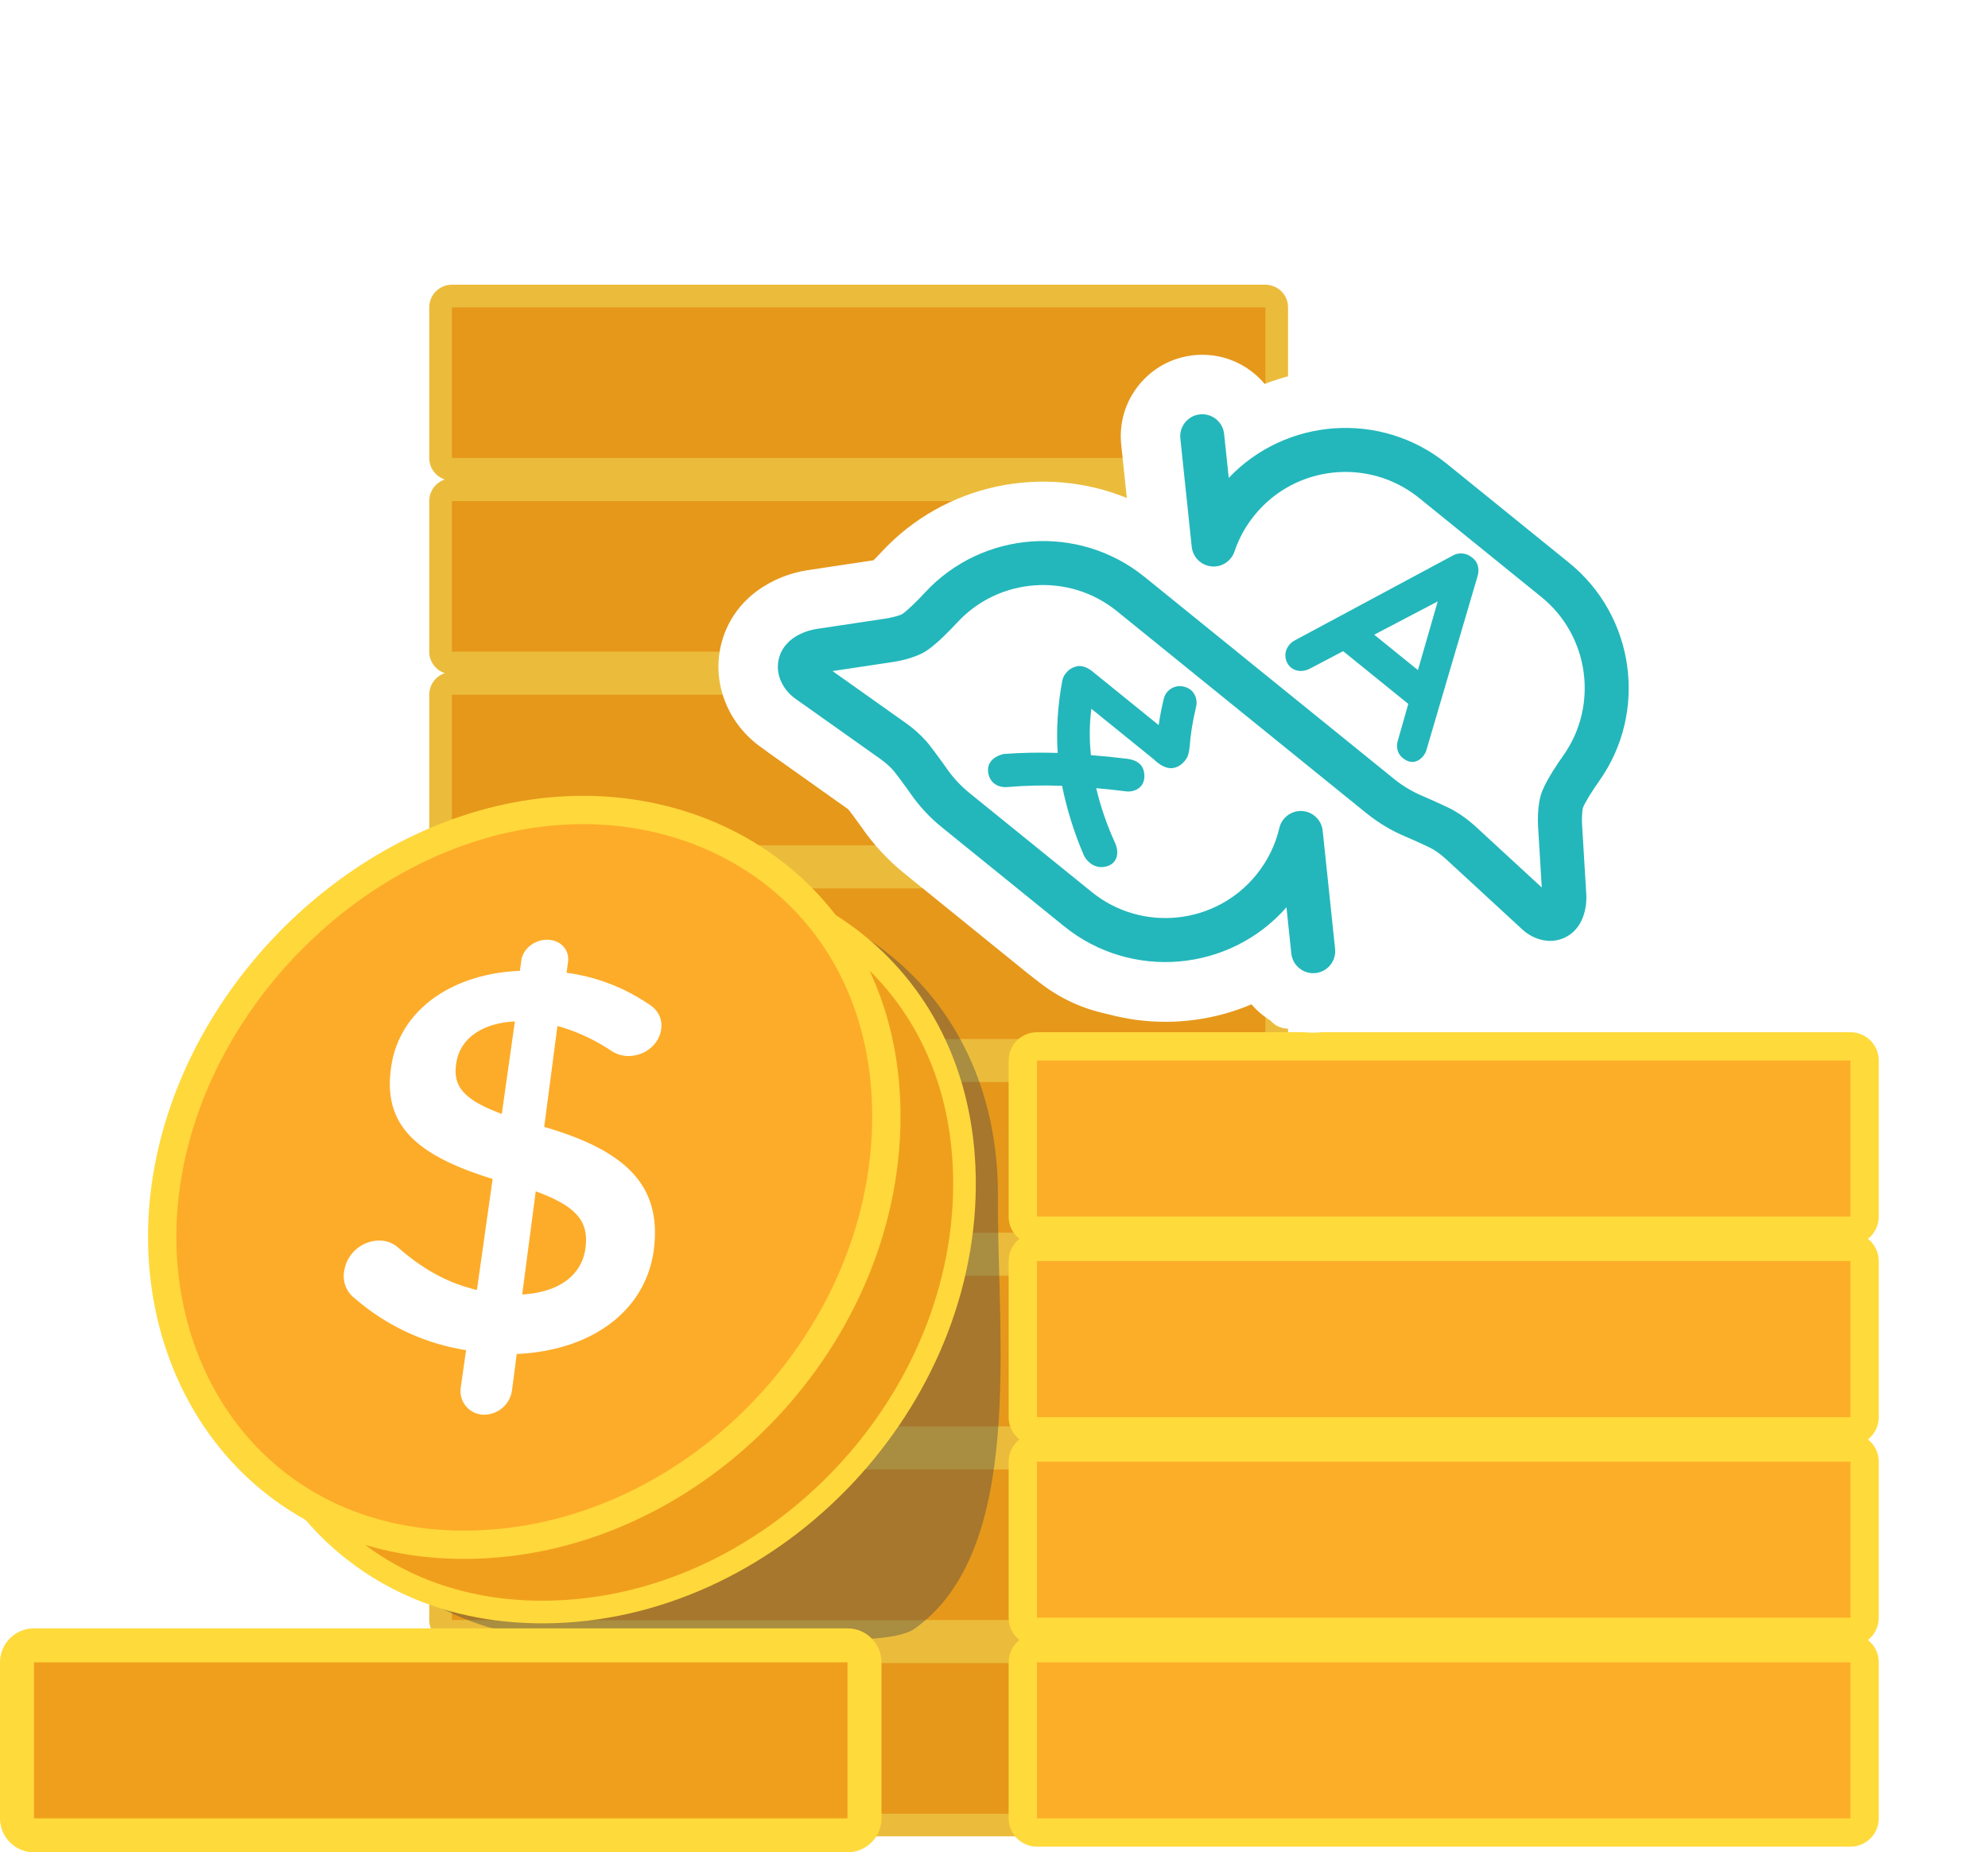
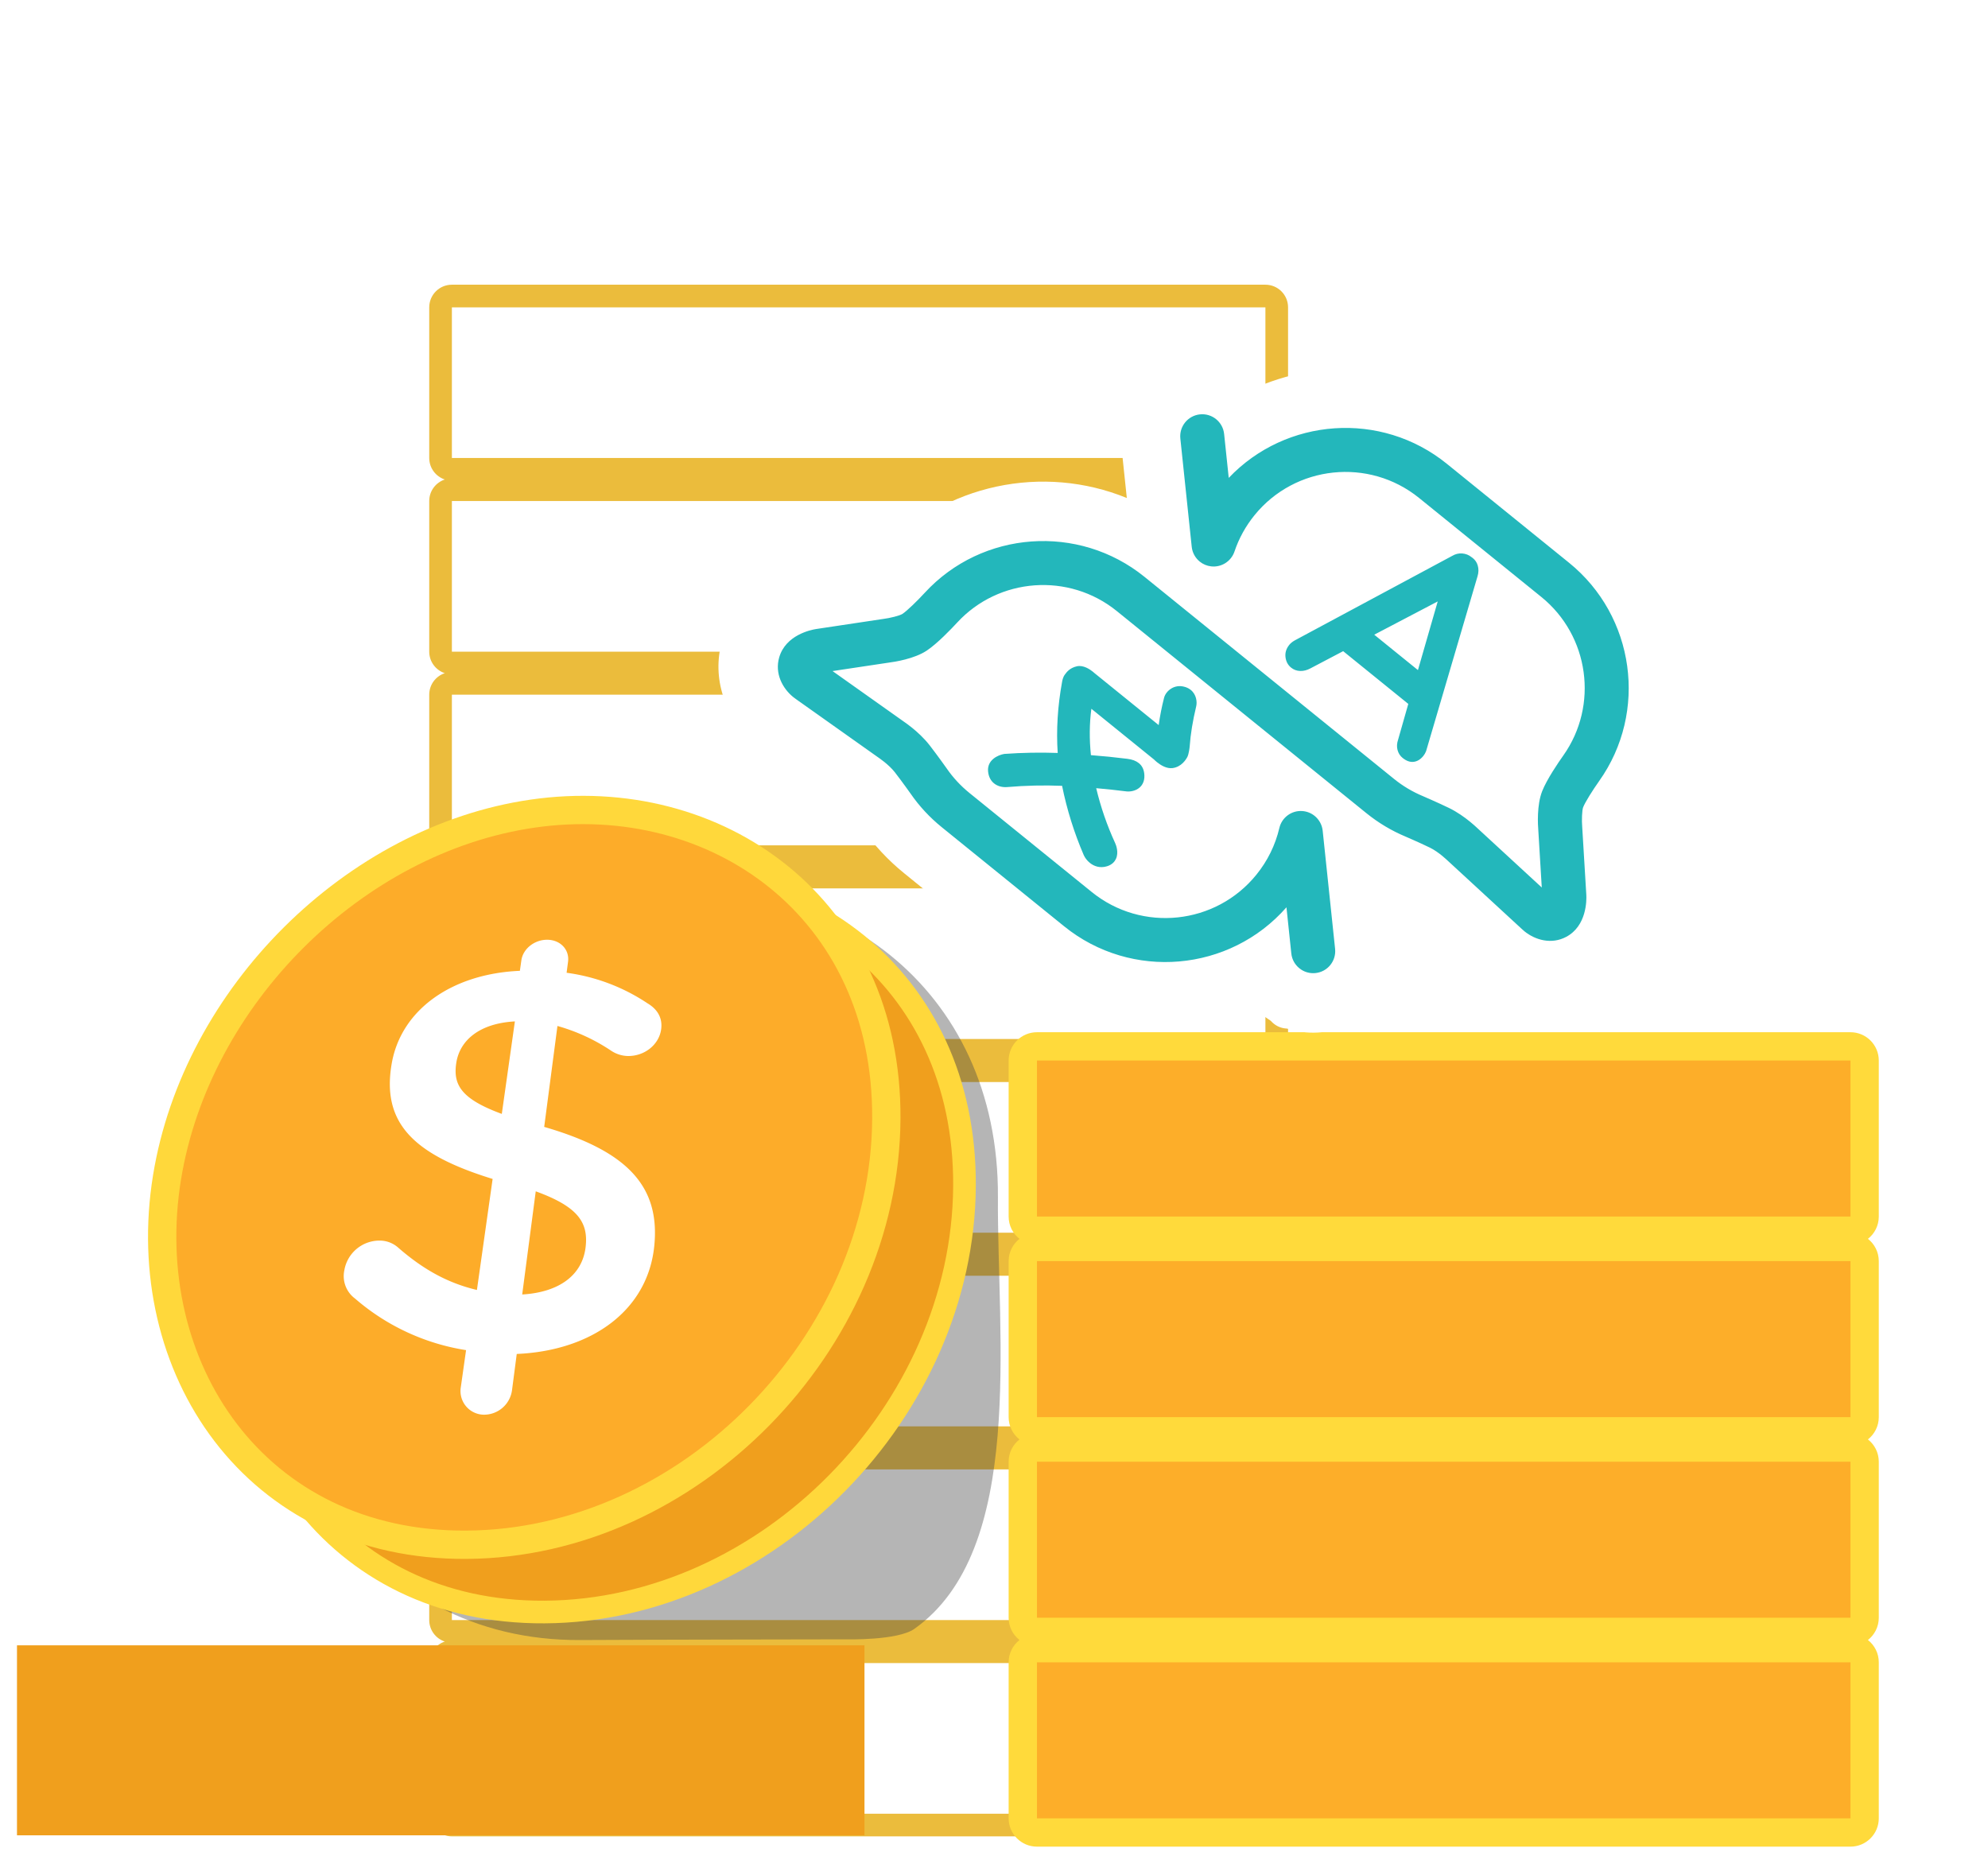
<svg xmlns="http://www.w3.org/2000/svg" width="702.231" height="654.305" viewBox="0 0 702.231 654.305">
  <defs>
    <filter id="Union_141" x="165.118" y="0" width="537.113" height="527.053" filterUnits="userSpaceOnUse">
      <feOffset dy="17" input="SourceAlpha" />
      <feGaussianBlur stdDeviation="31" result="blur" />
      <feFlood flood-color="#23b7bb" />
      <feComposite operator="in" in2="blur" />
      <feComposite in="SourceGraphic" />
    </filter>
  </defs>
  <g id="Group_2093" data-name="Group 2093" transform="translate(-175.871 -237.152)">
    <g id="Group_1369" data-name="Group 1369" transform="translate(187.871 345.72)">
      <g id="Path_30" data-name="Path 30" transform="translate(104.62 -5.914)" fill="#e6981b" stroke-linecap="round" stroke-linejoin="round" fill-rule="evenodd">
-         <path d="M 334.366 542.021 L 330.366 542.021 L 43 542.021 L 39 542.021 L 39 538.021 L 39 484.811 L 39 480.811 L 43 480.811 L 330.366 480.811 L 334.366 480.811 L 334.366 484.811 L 334.366 538.021 L 334.366 542.021 Z M 334.366 473.609 L 330.366 473.609 L 43 473.609 L 39 473.609 L 39 469.609 L 39 416.399 L 39 412.399 L 43 412.399 L 330.366 412.399 L 334.366 412.399 L 334.366 416.399 L 334.366 469.609 L 334.366 473.609 Z M 334.366 405.196 L 330.366 405.196 L 43 405.196 L 39 405.196 L 39 401.196 L 39 347.982 L 39 343.982 L 43 343.982 L 330.366 343.982 L 334.366 343.982 L 334.366 347.982 L 334.366 401.196 L 334.366 405.196 Z M 334.366 336.779 L 330.366 336.779 L 43 336.779 L 39 336.779 L 39 332.779 L 39 279.569 L 39 275.569 L 43 275.569 L 330.366 275.569 L 334.366 275.569 L 334.366 279.569 L 334.366 332.779 L 334.366 336.779 Z M 334.366 268.366 L 330.366 268.366 L 43 268.366 L 39 268.366 L 39 264.366 L 39 211.156 L 39 207.156 L 43 207.156 L 330.366 207.156 L 334.366 207.156 L 334.366 211.156 L 334.366 264.366 L 334.366 268.366 Z M 334.366 199.953 L 330.366 199.953 L 43 199.953 L 39 199.953 L 39 195.953 L 39 142.74 L 39 138.74 L 43 138.74 L 330.366 138.74 L 334.366 138.74 L 334.366 142.74 L 334.366 195.953 L 334.366 199.953 Z M 334.366 131.537 L 330.366 131.537 L 43 131.537 L 39 131.537 L 39 127.537 L 39 74.327 L 39 70.327 L 43 70.327 L 330.366 70.327 L 334.366 70.327 L 334.366 74.327 L 334.366 127.537 L 334.366 131.537 Z M 334.366 63.124 L 330.366 63.124 L 43 63.124 L 39 63.124 L 39 59.124 L 39 5.914 L 39 1.914 L 43 1.914 L 330.366 1.914 L 334.366 1.914 L 334.366 5.914 L 334.366 59.124 L 334.366 63.124 Z" stroke="none" />
        <path d="M 330.366 538.021 L 330.366 484.811 L 43 484.811 L 43 538.021 L 330.366 538.021 M 330.366 469.609 L 330.366 416.399 L 43 416.399 L 43 469.609 L 330.366 469.609 M 330.366 401.196 L 330.366 347.982 L 43 347.982 L 43 401.196 L 330.366 401.196 M 330.366 332.779 L 330.366 279.569 L 43 279.569 L 43 332.779 L 330.366 332.779 M 330.366 264.366 L 330.366 211.156 L 43 211.156 L 43 264.366 L 330.366 264.366 M 330.366 195.953 L 330.366 142.74 L 43 142.74 L 43 195.953 L 330.366 195.953 M 330.366 127.537 L 330.366 74.327 L 43 74.327 L 43 127.537 L 330.366 127.537 M 330.366 59.124 L 330.366 5.914 L 43 5.914 L 43 59.124 L 330.366 59.124 M 330.366 546.021 L 43 546.021 C 38.582 546.021 35 542.44 35 538.021 L 35 484.811 C 35 481.266 37.306 478.26 40.499 477.21 C 37.306 476.16 35 473.154 35 469.609 L 35 416.399 C 35 412.853 37.306 409.847 40.499 408.797 C 37.306 407.747 35 404.741 35 401.196 L 35 347.982 C 35 344.437 37.306 341.43 40.499 340.38 C 37.306 339.331 35 336.324 35 332.779 L 35 279.569 C 35 276.024 37.306 273.018 40.499 271.968 C 37.306 270.918 35 267.911 35 264.366 L 35 211.156 C 35 207.611 37.306 204.605 40.499 203.555 C 37.306 202.505 35 199.499 35 195.953 L 35 142.74 C 35 139.194 37.306 136.188 40.499 135.138 C 37.306 134.088 35 131.082 35 127.537 L 35 74.327 C 35 70.782 37.306 67.775 40.499 66.725 C 37.306 65.676 35 62.669 35 59.124 L 35 5.914 C 35 1.496 38.582 -2.086 43 -2.086 L 330.366 -2.086 C 334.785 -2.086 338.366 1.496 338.366 5.914 L 338.366 59.124 C 338.366 62.669 336.061 65.676 332.867 66.725 C 336.061 67.775 338.366 70.782 338.366 74.327 L 338.366 127.537 C 338.366 131.082 336.061 134.088 332.867 135.138 C 336.061 136.188 338.366 139.194 338.366 142.74 L 338.366 195.953 C 338.366 199.499 336.061 202.505 332.867 203.555 C 336.061 204.605 338.366 207.611 338.366 211.156 L 338.366 264.366 C 338.366 267.911 336.061 270.918 332.867 271.968 C 336.061 273.018 338.366 276.024 338.366 279.569 L 338.366 332.779 C 338.366 336.324 336.061 339.331 332.867 340.38 C 336.061 341.43 338.366 344.437 338.366 347.982 L 338.366 401.196 C 338.366 404.741 336.061 407.747 332.867 408.797 C 336.061 409.847 338.366 412.853 338.366 416.399 L 338.366 469.609 C 338.366 473.154 336.061 476.16 332.867 477.21 C 336.061 478.26 338.366 481.266 338.366 484.811 L 338.366 538.021 C 338.366 542.44 334.785 546.021 330.366 546.021 Z" stroke="none" fill="#ebbc3c" />
      </g>
      <g id="Path_31" data-name="Path 31" transform="translate(258.787 192.554)" fill="#fdae29" stroke-linecap="round" stroke-linejoin="round" fill-rule="evenodd">
        <path d="M 387.866 346.184 L 382.866 346.184 L 95.5 346.184 L 90.5 346.184 L 90.5 341.184 L 90.5 286.072 L 90.5 281.072 L 95.5 281.072 L 382.866 281.072 L 387.866 281.072 L 387.866 286.072 L 387.866 341.184 L 387.866 346.184 Z M 387.866 275.326 L 382.866 275.326 L 95.5 275.326 L 90.5 275.326 L 90.5 270.326 L 90.5 215.215 L 90.5 210.215 L 95.5 210.215 L 382.866 210.215 L 387.866 210.215 L 387.866 215.215 L 387.866 270.326 L 387.866 275.326 Z M 387.866 204.469 L 382.866 204.469 L 95.5 204.469 L 90.5 204.469 L 90.5 199.469 L 90.5 144.357 L 90.5 139.357 L 95.5 139.357 L 382.866 139.357 L 387.866 139.357 L 387.866 144.357 L 387.866 199.469 L 387.866 204.469 Z M 387.866 133.611 L 382.866 133.611 L 95.5 133.611 L 90.5 133.611 L 90.5 128.611 L 90.5 73.5 L 90.5 68.5 L 95.5 68.5 L 382.866 68.5 L 387.866 68.5 L 387.866 73.5 L 387.866 128.611 L 387.866 133.611 Z" stroke="none" />
        <path d="M 382.866 341.184 L 382.866 286.072 L 95.5 286.072 L 95.5 341.184 L 382.866 341.184 M 382.866 270.326 L 382.866 215.215 L 95.5 215.215 L 95.5 270.326 L 382.866 270.326 M 382.866 199.469 L 382.866 144.357 L 95.5 144.357 L 95.5 199.469 L 382.866 199.469 M 382.866 128.611 L 382.866 73.5 L 95.5 73.5 L 95.5 128.611 L 382.866 128.611 M 382.866 351.184 L 95.5 351.184 C 89.977 351.184 85.5 346.706 85.5 341.184 L 85.5 286.072 C 85.5 282.876 87 280.03 89.334 278.199 C 87 276.368 85.5 273.522 85.5 270.326 L 85.5 215.215 C 85.5 212.018 87 209.172 89.334 207.342 C 87 205.511 85.5 202.665 85.5 199.469 L 85.5 144.357 C 85.5 141.161 87 138.315 89.334 136.484 C 87 134.654 85.5 131.808 85.5 128.611 L 85.5 73.5 C 85.5 67.977 89.977 63.5 95.5 63.5 L 382.866 63.5 C 388.389 63.5 392.866 67.977 392.866 73.5 L 392.866 128.611 C 392.866 131.808 391.367 134.654 389.033 136.484 C 391.367 138.315 392.866 141.161 392.866 144.357 L 392.866 199.469 C 392.866 202.665 391.367 205.511 389.033 207.342 C 391.367 209.172 392.866 212.018 392.866 215.215 L 392.866 270.326 C 392.866 273.522 391.367 276.368 389.033 278.199 C 391.367 280.03 392.866 282.876 392.866 286.072 L 392.866 341.184 C 392.866 346.706 388.389 351.184 382.866 351.184 Z" stroke="none" fill="#ffda3b" />
      </g>
      <path id="Path_33" data-name="Path 33" d="M157.793,59.348c-62.878,9.109-118.67,64.425-129.086,128.52C17.834,254.789,60.392,324,135.182,323.556c22.308-.134,94.2-.24,94.2-.24s18.033.449,23.895-3.7C292.6,291.812,282.475,216.6,282.794,167.2,283.282,92.431,222.715,49.94,157.793,59.348Z" transform="translate(57.708 147.197)" fill="#464646" fill-rule="evenodd" opacity="0.4" />
      <path id="Path_34" data-name="Path 34" d="M154.81,58.348C91.928,67.458,36.139,122.774,25.723,186.868,14.851,253.789,56.688,317.049,131.478,316.6c78.561-.465,147.816-71.125,148.332-150.407C280.3,91.431,219.731,48.94,154.81,58.348Z" transform="translate(48.882 144.26)" fill="#f09f1d" stroke="#ffd83b" stroke-linecap="round" stroke-linejoin="round" stroke-width="8" fill-rule="evenodd" />
      <path id="Path_35" data-name="Path 35" d="M147.8,52.311C84.915,61.421,29.122,116.737,18.71,180.831,7.834,247.752,49.675,311.012,124.465,310.567,203.022,310.1,272.281,239.442,272.8,160.16,273.285,85.394,212.718,42.9,147.8,52.311Z" transform="translate(28.284 126.533)" fill="#fdac29" stroke="#ffd83b" stroke-linecap="round" stroke-linejoin="round" stroke-width="10" fill-rule="evenodd" />
-       <path id="Path_36" data-name="Path 36" d="M96.02,69.933l-.524,3.7c-23.875,1.02-42.054,13.624-45.313,32.992-3.539,21.005,8,31.988,35.685,40.526l-5.547,39.22c-10.861-2.578-19.439-7.676-27.792-14.939a9.824,9.824,0,0,0-6.228-2.5,12.608,12.608,0,0,0-12.813,10.483,9.865,9.865,0,0,0,3.767,9.979,78.42,78.42,0,0,0,39.231,18.23l-1.854,13.089a8.346,8.346,0,0,0,7.881,9.711,9.97,9.97,0,0,0,10.215-8.735l1.661-12.715c26.69-1.157,46.238-15.514,48.565-38.011,2.2-21.285-9.585-33.7-38.869-42.192l4.681-35.653a66.123,66.123,0,0,1,18.962,8.735,11.072,11.072,0,0,0,5.661,1.866c6.066.217,11.436-4.035,12.046-9.715.468-4.366-1.956-7.172-4.877-8.9A67.669,67.669,0,0,0,112,74.322l.508-3.881c.551-4.216-2.6-7.641-7.133-7.775S96.618,65.729,96.02,69.933Zm22.69,101.33c-1.149,9.715-9.109,15.908-22.395,16.707l4.783-36.444C115.954,156.918,119.757,162.465,118.71,171.263Zm-45.679-65.1c1.236-8.042,8.294-13.99,20.7-14.656l-4.621,32.673C74.786,118.907,71.842,113.923,73.031,106.165Z" transform="translate(76.144 160.728)" fill="#fff" fill-rule="evenodd" />
+       <path id="Path_36" data-name="Path 36" d="M96.02,69.933l-.524,3.7c-23.875,1.02-42.054,13.624-45.313,32.992-3.539,21.005,8,31.988,35.685,40.526l-5.547,39.22c-10.861-2.578-19.439-7.676-27.792-14.939a9.824,9.824,0,0,0-6.228-2.5,12.608,12.608,0,0,0-12.813,10.483,9.865,9.865,0,0,0,3.767,9.979,78.42,78.42,0,0,0,39.231,18.23l-1.854,13.089a8.346,8.346,0,0,0,7.881,9.711,9.97,9.97,0,0,0,10.215-8.735l1.661-12.715c26.69-1.157,46.238-15.514,48.565-38.011,2.2-21.285-9.585-33.7-38.869-42.192l4.681-35.653a66.123,66.123,0,0,1,18.962,8.735,11.072,11.072,0,0,0,5.661,1.866c6.066.217,11.436-4.035,12.046-9.715.468-4.366-1.956-7.172-4.877-8.9A67.669,67.669,0,0,0,112,74.322l.508-3.881c.551-4.216-2.6-7.641-7.133-7.775S96.618,65.729,96.02,69.933m22.69,101.33c-1.149,9.715-9.109,15.908-22.395,16.707l4.783-36.444C115.954,156.918,119.757,162.465,118.71,171.263Zm-45.679-65.1c1.236-8.042,8.294-13.99,20.7-14.656l-4.621,32.673C74.786,118.907,71.842,113.923,73.031,106.165Z" transform="translate(76.144 160.728)" fill="#fff" fill-rule="evenodd" />
      <g id="Path_32" data-name="Path 32" transform="translate(-5.5 351.126)" fill="#f09f1d" stroke-linecap="round" stroke-linejoin="round" fill-rule="evenodd">
        <path d="M 298.866 188.611 L 292.866 188.611 L 5.5 188.611 L -0.5 188.611 L -0.5 182.611 L -0.5 127.5 L -0.5 121.5 L 5.5 121.5 L 292.866 121.5 L 298.866 121.5 L 298.866 127.5 L 298.866 182.611 L 298.866 188.611 Z" stroke="none" />
-         <path d="M 5.5 127.5 L 5.5 182.611 L 292.866 182.611 L 292.866 127.5 L 5.5 127.5 M 5.5 115.5 L 292.866 115.5 C 299.494 115.5 304.866 120.873 304.866 127.5 L 304.866 182.611 C 304.866 189.239 299.494 194.611 292.866 194.611 L 5.5 194.611 C -1.127 194.611 -6.5 189.239 -6.5 182.611 L -6.5 127.5 C -6.5 120.873 -1.127 115.5 5.5 115.5 Z" stroke="none" fill="#ffda3b" />
      </g>
    </g>
    <g id="Group_2076" data-name="Group 2076" transform="translate(571.808 307.746) rotate(39)">
      <g transform="matrix(0.78, -0.63, 0.63, 0.78, -352.13, 194.31)" filter="url(#Union_141)">
        <path id="Union_141-2" data-name="Union 141" d="M83.336,212.04a56.775,56.775,0,0,1-16.005-2.283c-.05-.014-4.894-1.38-9.094-2.369a27.091,27.091,0,0,0-7.05-.433l-.164.011L14.9,209.281c-5.15.429-11.433-1.784-13.944-7.718-3.214-7.6,2.58-14.608,3.82-15.986l15.955-17.44c.043-.049.1-.1.14-.15a24.177,24.177,0,0,0,4.239-5.734,62.549,62.549,0,0,0,1.439-10.787A56.991,56.991,0,0,1,83.336,98.245h6.1l5.489-16.471a7.766,7.766,0,0,1-5.31-2.276L62.431,52.312a7.774,7.774,0,0,1,11-10.993L84.459,52.351A56.975,56.975,0,0,1,141.178,0h55.579A56.985,56.985,0,0,1,253.536,53.22a63.079,63.079,0,0,0,1.44,10.787,24.15,24.15,0,0,0,4.232,5.723c.053.053.1.105.15.161l16,17.489c1.195,1.33,6.986,8.343,3.775,15.938-2.511,5.934-8.794,8.151-13.948,7.718l-36.119-2.315c-.039,0-.1-.007-.14-.01a27.117,27.117,0,0,0-7.071.433c-4.189.984-9.014,2.343-9.014,2.343a56.892,56.892,0,0,1-16.084,2.308h-4.284c-1.343,3.454-3.275,8.44-5.186,13.423a7.806,7.806,0,0,1,1.393,1.1L218.355,158a7.776,7.776,0,0,1-11,11l-11.594-11.6a56.966,56.966,0,0,1-56.853,54.638Zm55.576-15.551a41.181,41.181,0,0,0,27.541-10.532c-6.765,2.688-19.438,7.144-29.29,10.532Zm-67.272-1.675a41.331,41.331,0,0,0,11.7,1.675h3.084c-5.949-.8-11.846-1.593-17.04-2.3C70.66,194.539,71.522,194.781,71.639,194.814ZM42.071,152.46c-.189,2.916-.769,10.166-2.13,14.475-1.586,5.022-6.272,10.18-7.805,11.775L18.642,193.458l31.322-2c.247-.02.782-.058,1.527-.084L38.439,179l8.939-44.27A40.976,40.976,0,0,0,42.071,152.46ZM172.6,179.095a41.124,41.124,0,0,0,7.662-23.952,41.986,41.986,0,0,0-.41-5.882C178.211,156.539,174.638,171.471,172.6,179.095Zm88.85-83.882-13.5-14.751a47.488,47.488,0,0,1-4.258-5.119l2.9,18.917ZM99.832,56.9a41.612,41.612,0,0,0,.68,7.521c1.559-6.026,5.527-21.256,9.122-34.225A41.163,41.163,0,0,0,99.832,56.9ZM237.1,47.812a41.44,41.44,0,0,0-19.029-26.324Z" transform="translate(391.56 76) rotate(39)" fill="#fff" />
      </g>
      <g id="Path_4926" data-name="Path 4926" transform="translate(287.047 212.04) rotate(-180)" fill="#23b7bb">
        <path d="M 138.913 222.54 L 83.335 222.54 C 47.875 222.54 18.332 194.844 16.077 159.488 C 15.87 156.295 15.506 153.395 15.245 151.913 C 14.784 151.277 14.043 150.342 13.321 149.592 L -3.013 131.747 C -8.689 125.43 -13.116 115.046 -8.713 104.633 C -5.067 96.016 3.708 90.451 13.644 90.451 C 14.367 90.451 15.082 90.481 15.785 90.541 L 51.697 92.84 L 53.074 92.891 C 54.533 92.891 55.486 92.757 55.82 92.678 C 59.791 91.745 64.345 90.463 64.405 90.446 C 69.607 88.912 75.084 88.017 80.643 87.798 L 54.311 61.462 C 50.859 58.01 48.957 53.42 48.957 48.538 C 48.957 43.653 50.86 39.063 54.316 35.611 C 57.763 32.165 62.352 30.265 67.233 30.265 C 71.098 30.265 74.779 31.456 77.858 33.664 C 87.295 7.747 112.069 -10.5 141.18 -10.5 L 196.756 -10.5 C 203.236 -10.5 209.618 -9.588 215.728 -7.788 C 215.792 -7.771 220.323 -6.496 224.26 -5.569 C 224.604 -5.488 225.557 -5.354 227.013 -5.354 L 228.084 -5.383 L 264.517 -7.72 C 265.015 -7.763 265.725 -7.793 266.443 -7.793 C 276.382 -7.793 285.158 -2.228 288.803 6.384 C 293.209 16.799 288.758 27.211 283.123 33.481 L 267.105 50.991 C 266.127 52.013 265.302 53.047 264.825 53.704 C 264.6 55.03 264.227 57.984 264.018 61.245 C 261.764 96.512 232.361 124.157 197.023 124.295 C 197.322 124.558 197.615 124.832 197.899 125.117 L 225.085 152.303 C 228.536 155.753 230.437 160.342 230.437 165.224 C 230.437 170.106 228.536 174.696 225.084 178.147 C 221.638 181.597 217.048 183.5 212.164 183.5 C 208.285 183.5 204.59 182.299 201.504 180.074 C 191.48 204.988 166.936 222.54 138.913 222.54 Z M 129.161 185.99 L 138.913 185.99 C 155.922 185.99 169.76 172.152 169.76 155.142 C 169.76 151.439 169.115 147.827 167.843 144.405 C 165.199 137.266 167.347 129.217 172.934 124.295 L 153.349 124.295 L 152.133 124.295 C 152.309 125.281 152.399 126.293 152.399 127.324 C 152.399 129.342 151.994 131.415 151.196 133.486 L 129.161 185.99 Z M 43.739 128.956 C 46.109 132.023 48.626 135.976 49.955 140.195 C 51.607 145.417 52.291 153.068 52.551 157.162 C 53.584 173.325 67.106 185.99 83.335 185.99 L 93.258 185.99 L 71.005 132.555 L 70.79 132.038 L 70.631 131.501 C 70.166 129.933 69.921 128.36 69.902 126.823 C 68.166 127.281 66.15 127.797 64.215 128.254 C 60.858 129.043 57.115 129.442 53.08 129.442 C 51.106 129.442 49.665 129.342 49.16 129.303 L 43.739 128.956 Z M 103.027 127.056 L 118.787 127.056 L 119.974 124.295 L 101.846 124.295 L 103.027 127.056 Z M 112.522 87.745 L 140.88 87.745 C 139.962 86.168 139.035 84.711 138.105 83.383 C 137.666 82.761 135.359 79.366 134.672 75.987 C 133.496 70.155 135.019 64.476 138.847 60.387 C 139.493 59.697 140.197 59.074 140.955 58.518 C 140.641 56.848 140.608 55.126 140.869 53.399 C 141.306 50.497 142.594 47.73 144.507 45.44 C 143.361 44.811 142.201 44.207 141.031 43.629 C 138.83 42.545 133.486 39.298 131.759 32.738 C 131.318 31.058 131.17 29.352 131.308 27.67 C 119.125 31.796 110.331 43.339 110.331 56.898 C 110.331 61.596 111.354 66.098 113.371 70.277 C 116.15 76.034 115.68 82.584 112.522 87.745 Z M 175.434 86.741 C 175.441 87.075 175.437 87.41 175.424 87.745 L 196.756 87.745 C 212.985 87.745 226.508 75.079 227.542 58.909 C 227.868 53.884 228.582 46.87 230.138 41.943 C 231.463 37.748 233.963 33.814 236.364 30.708 L 230.798 31.065 C 230.47 31.093 229.003 31.198 226.991 31.198 C 222.969 31.198 219.232 30.798 215.885 30.011 C 213.228 29.384 210.422 28.646 208.416 28.105 C 208.696 32.796 206.829 37.482 203.787 40.928 L 203.456 41.303 L 202.985 41.75 C 200.829 43.767 198.608 45.747 196.335 47.678 C 199.568 52.008 202.548 56.664 205.247 61.601 C 206.136 63.144 207.337 65.881 207.387 69.052 C 207.605 73.362 206.355 77.336 203.671 80.727 C 200.585 84.628 195.672 86.776 189.838 86.776 L 189.469 86.776 L 188.434 86.729 L 175.434 86.741 Z" stroke="none" />
        <path d="M 141.18 -3.0517578125e-05 C 110.564 -3.0517578125e-05 85.518 24.305 84.327 54.638 L 72.733 43.041 C 71.214 41.523 69.223 40.765 67.233 40.765 C 65.243 40.765 63.254 41.523 61.736 43.041 C 58.697 46.076 58.697 50.999 61.736 54.038 L 91.412 83.717 C 92.92 85.221 94.913 85.993 96.917 85.993 C 98.484 85.993 100.058 85.521 101.413 84.559 C 104.505 82.362 105.563 78.256 103.914 74.84 C 101.204 69.225 99.831 63.187 99.831 56.898 C 99.831 34.097 118.379 15.551 141.18 15.551 L 196.756 15.551 C 200.741 15.551 204.673 16.113 208.452 17.227 C 208.746 17.307 213.75 18.718 218.29 19.79 C 221.424 20.527 224.669 20.698 226.992 20.698 C 228.573 20.698 229.727 20.619 230.127 20.586 L 261.449 18.582 L 247.956 33.329 C 246.423 34.925 241.737 40.083 240.151 45.105 C 238.79 49.414 238.21 56.664 238.021 59.58 C 236.633 81.262 218.51 98.245 196.756 98.245 L 153.349 98.245 L 141.18 98.245 L 83.335 98.245 C 77.867 98.245 72.453 99.02 67.25 100.553 C 67.25 100.553 62.425 101.912 58.237 102.896 C 56.575 103.289 54.578 103.391 53.074 103.391 C 52.238 103.391 51.555 103.359 51.166 103.329 C 51.124 103.326 51.064 103.319 51.025 103.319 L 14.906 101.004 C 14.492 100.969 14.07 100.951 13.644 100.951 C 8.766 100.951 3.267 103.265 0.958 108.721 C -2.253 116.317 3.538 123.329 4.734 124.66 L 20.734 142.148 C 20.784 142.204 20.831 142.256 20.884 142.309 C 22.714 144.209 24.775 146.995 25.116 148.033 C 25.732 149.985 26.304 154.937 26.556 158.82 C 28.459 188.664 53.404 212.04 83.335 212.04 L 138.913 212.04 C 168.757 212.04 193.306 188.947 195.633 159.689 L 206.665 170.721 C 208.183 172.24 210.174 173 212.164 173 C 214.153 173 216.143 172.24 217.66 170.721 C 220.696 167.686 220.696 162.762 217.66 159.728 L 190.474 132.541 C 188.973 131.04 186.981 130.263 184.972 130.263 C 183.523 130.263 182.066 130.667 180.777 131.494 C 177.7 133.47 176.416 137.319 177.686 140.748 C 179.394 145.343 180.26 150.187 180.26 155.142 C 180.26 177.943 161.714 196.49 138.913 196.49 L 83.335 196.49 C 61.582 196.49 43.458 179.507 42.072 157.828 C 41.887 154.909 41.304 147.659 39.94 143.35 C 38.36 138.331 33.671 133.17 32.14 131.577 L 18.643 116.827 L 49.967 118.835 C 50.368 118.866 51.513 118.942 53.08 118.942 C 55.406 118.942 58.661 118.773 61.802 118.035 C 66.342 116.963 71.346 115.552 71.559 115.493 C 75.419 114.358 79.349 113.795 83.335 113.795 L 141.18 113.795 L 153.349 113.795 L 196.756 113.795 C 226.687 113.795 251.632 90.419 253.54 60.575 C 253.788 56.692 254.359 51.74 254.978 49.788 C 255.322 48.75 257.377 45.964 259.218 44.053 C 259.258 44.008 259.315 43.952 259.358 43.903 L 275.313 26.463 C 276.553 25.084 282.346 18.072 279.133 10.476 C 276.823 5.018 271.319 2.707 266.443 2.707 C 266.02 2.707 265.601 2.724 265.189 2.759 L 229.07 5.074 C 229.014 5.078 228.961 5.081 228.905 5.085 C 228.524 5.114 227.845 5.146 227.013 5.146 C 225.514 5.146 223.516 5.044 221.854 4.652 C 217.655 3.663 212.811 2.298 212.761 2.284 C 207.639 0.775 202.226 -3.0517578125e-05 196.756 -3.0517578125e-05 L 141.18 -3.0517578125e-05 M 148.194 23.125 C 146.277 23.125 144.172 23.851 142.715 26.003 C 141.601 27.651 141.665 29.121 141.912 30.064 C 142.555 32.505 144.961 33.86 145.685 34.216 C 151.802 37.24 157.631 40.879 163.036 45.045 C 159.953 47.123 156.964 49.061 154.117 50.821 C 152.976 51.523 151.542 53.032 151.251 54.97 C 151.093 56.014 151.209 57.614 152.662 59.276 C 153.9 60.693 155.317 61.403 156.898 61.403 C 158.165 61.403 159.537 60.947 161.009 60.034 C 164.73 57.722 168.366 55.34 171.829 52.938 C 175.871 56.992 179.285 61.294 182.013 65.768 L 153.547 65.768 C 153.308 65.741 152.798 65.694 152.144 65.694 C 150.517 65.694 147.994 65.981 146.512 67.563 C 144.41 69.808 144.728 72.738 144.961 73.894 C 145.174 74.942 146.379 76.897 146.704 77.358 C 149.139 80.833 151.511 84.989 153.761 89.706 C 154.469 91.198 156.356 93.039 158.917 93.039 C 159.613 93.039 160.358 92.903 161.144 92.588 C 163.152 91.781 164.078 90.366 164.495 89.322 C 165.073 87.898 165.08 86.239 164.521 84.989 C 163.152 81.999 161.609 79.073 159.911 76.255 L 189.172 76.255 C 189.299 76.264 189.532 76.276 189.838 76.276 C 191.196 76.276 193.994 76.036 195.437 74.212 C 197.029 72.2 196.943 70.328 196.899 69.431 L 196.889 69.218 C 196.872 68.174 196.23 66.979 196.034 66.637 C 191.844 58.972 186.933 52.085 181.437 46.159 C 186.427 42.398 191.257 38.344 195.811 34.083 L 195.916 33.979 C 197.346 32.358 199.307 28.524 196.446 25.611 C 195.084 24.223 193.588 23.653 192.154 23.653 C 190.485 23.653 188.899 24.425 187.699 25.58 C 183.058 30.05 178.095 34.258 172.924 38.106 C 166.347 32.673 159.191 27.909 151.642 23.939 C 150.766 23.474 149.525 23.125 148.194 23.125 M 85.663 121.464 C 83.942 121.464 82.636 121.925 81.742 122.854 C 80.848 123.779 80.401 125.04 80.401 126.629 C 80.401 127.226 80.5 127.851 80.698 128.518 L 105.437 187.927 C 105.964 189.25 106.761 190.277 107.822 191.007 C 108.716 191.624 109.706 191.932 110.793 191.932 C 110.992 191.932 111.194 191.921 111.399 191.901 C 112.59 191.901 113.696 191.555 114.726 190.857 C 115.749 190.162 116.497 189.184 116.961 187.927 L 141.399 129.709 C 141.731 128.847 141.899 128.054 141.899 127.324 C 141.899 125.602 141.334 124.195 140.208 123.102 C 139.081 122.009 137.791 121.464 136.332 121.464 C 135.141 121.464 134.065 121.827 133.105 122.557 C 132.144 123.284 131.402 124.279 130.87 125.536 L 125.702 137.556 L 96.098 137.556 L 90.93 125.438 C 90.466 124.178 89.754 123.203 88.796 122.505 C 87.836 121.81 86.792 121.464 85.663 121.464 M 100.966 148.982 L 120.834 148.982 L 110.8 172.23 L 100.966 148.982 M 141.18 -21 L 196.756 -21 C 204.24 -21 211.621 -19.944 218.694 -17.861 C 218.694 -17.861 218.694 -17.861 218.694 -17.861 C 218.699 -17.861 222.959 -16.662 226.665 -15.79 L 226.685 -15.791 L 227.772 -15.886 L 263.846 -18.198 C 264.429 -18.251 265.43 -18.293 266.443 -18.293 C 280.608 -18.293 293.181 -10.213 298.473 2.292 C 304.796 17.239 298.724 31.829 290.934 40.499 L 274.852 58.078 C 274.846 58.085 274.84 58.091 274.834 58.097 C 274.708 59.224 274.584 60.559 274.497 61.916 C 272.379 95.042 249.542 122.351 219.139 131.507 L 232.51 144.878 C 237.943 150.311 240.937 157.537 240.937 165.224 C 240.937 172.912 237.943 180.138 232.507 185.572 C 227.083 191.003 219.854 194 212.164 194 C 210.29 194 208.444 193.822 206.645 193.474 C 193.134 217.123 167.6 233.04 138.913 233.04 L 83.335 233.04 C 42.351 233.04 8.205 201.026 5.598 160.156 C 5.511 158.805 5.386 157.471 5.259 156.343 L 5.029 156.089 L -10.76 138.835 C -18.655 130.048 -24.702 115.486 -18.384 100.544 C -13.089 88.032 -0.519 79.951 13.644 79.951 C 14.664 79.951 15.674 79.994 16.666 80.078 L 51.697 82.319 L 52.021 82.319 L 53.116 82.42 C 55.227 81.98 57.404 81.441 59.02 81.021 L 46.886 68.886 C 41.451 63.453 38.457 56.225 38.457 48.538 C 38.457 40.846 41.454 33.617 46.897 28.181 C 52.323 22.757 59.548 19.765 67.233 19.765 C 68.974 19.765 70.69 19.918 72.368 20.219 C 85.457 -4.42 111.349 -21 141.18 -21 Z M 219.424 41.267 C 218.362 41.142 217.32 40.989 216.299 40.81 C 215.14 43.302 213.594 45.684 211.659 47.876 L 211.217 48.376 L 210.745 48.848 C 210.567 49.015 210.39 49.18 210.213 49.346 C 211.693 51.686 213.11 54.094 214.461 56.565 C 215.138 57.74 215.945 59.401 216.605 61.419 C 216.839 60.387 216.994 59.325 217.064 58.239 C 217.505 51.421 218.297 45.732 219.424 41.267 Z M 130.932 49.576 C 128.863 47.913 127.056 45.991 125.561 43.87 C 122.61 47.401 120.831 51.946 120.831 56.898 C 120.831 60.047 121.484 62.931 122.827 65.714 C 123.284 66.66 123.686 67.621 124.032 68.591 C 124.707 63.308 126.834 58.325 130.237 54.276 C 130.281 53.459 130.364 52.643 130.487 51.828 C 130.601 51.071 130.75 50.32 130.932 49.576 Z M 77.105 174.513 L 62.43 139.275 C 61.848 139.362 61.261 139.441 60.667 139.511 C 62.065 145.062 62.722 151.654 63.03 156.496 C 63.573 164.988 69.355 172.016 77.105 174.513 Z M 145.398 174.43 C 153.448 171.717 159.26 164.096 159.26 155.142 C 159.26 152.692 158.836 150.31 158.001 148.063 C 157.748 147.381 157.523 146.694 157.326 146.002 L 145.398 174.43 Z" stroke="none" fill="#fff" />
      </g>
    </g>
  </g>
</svg>